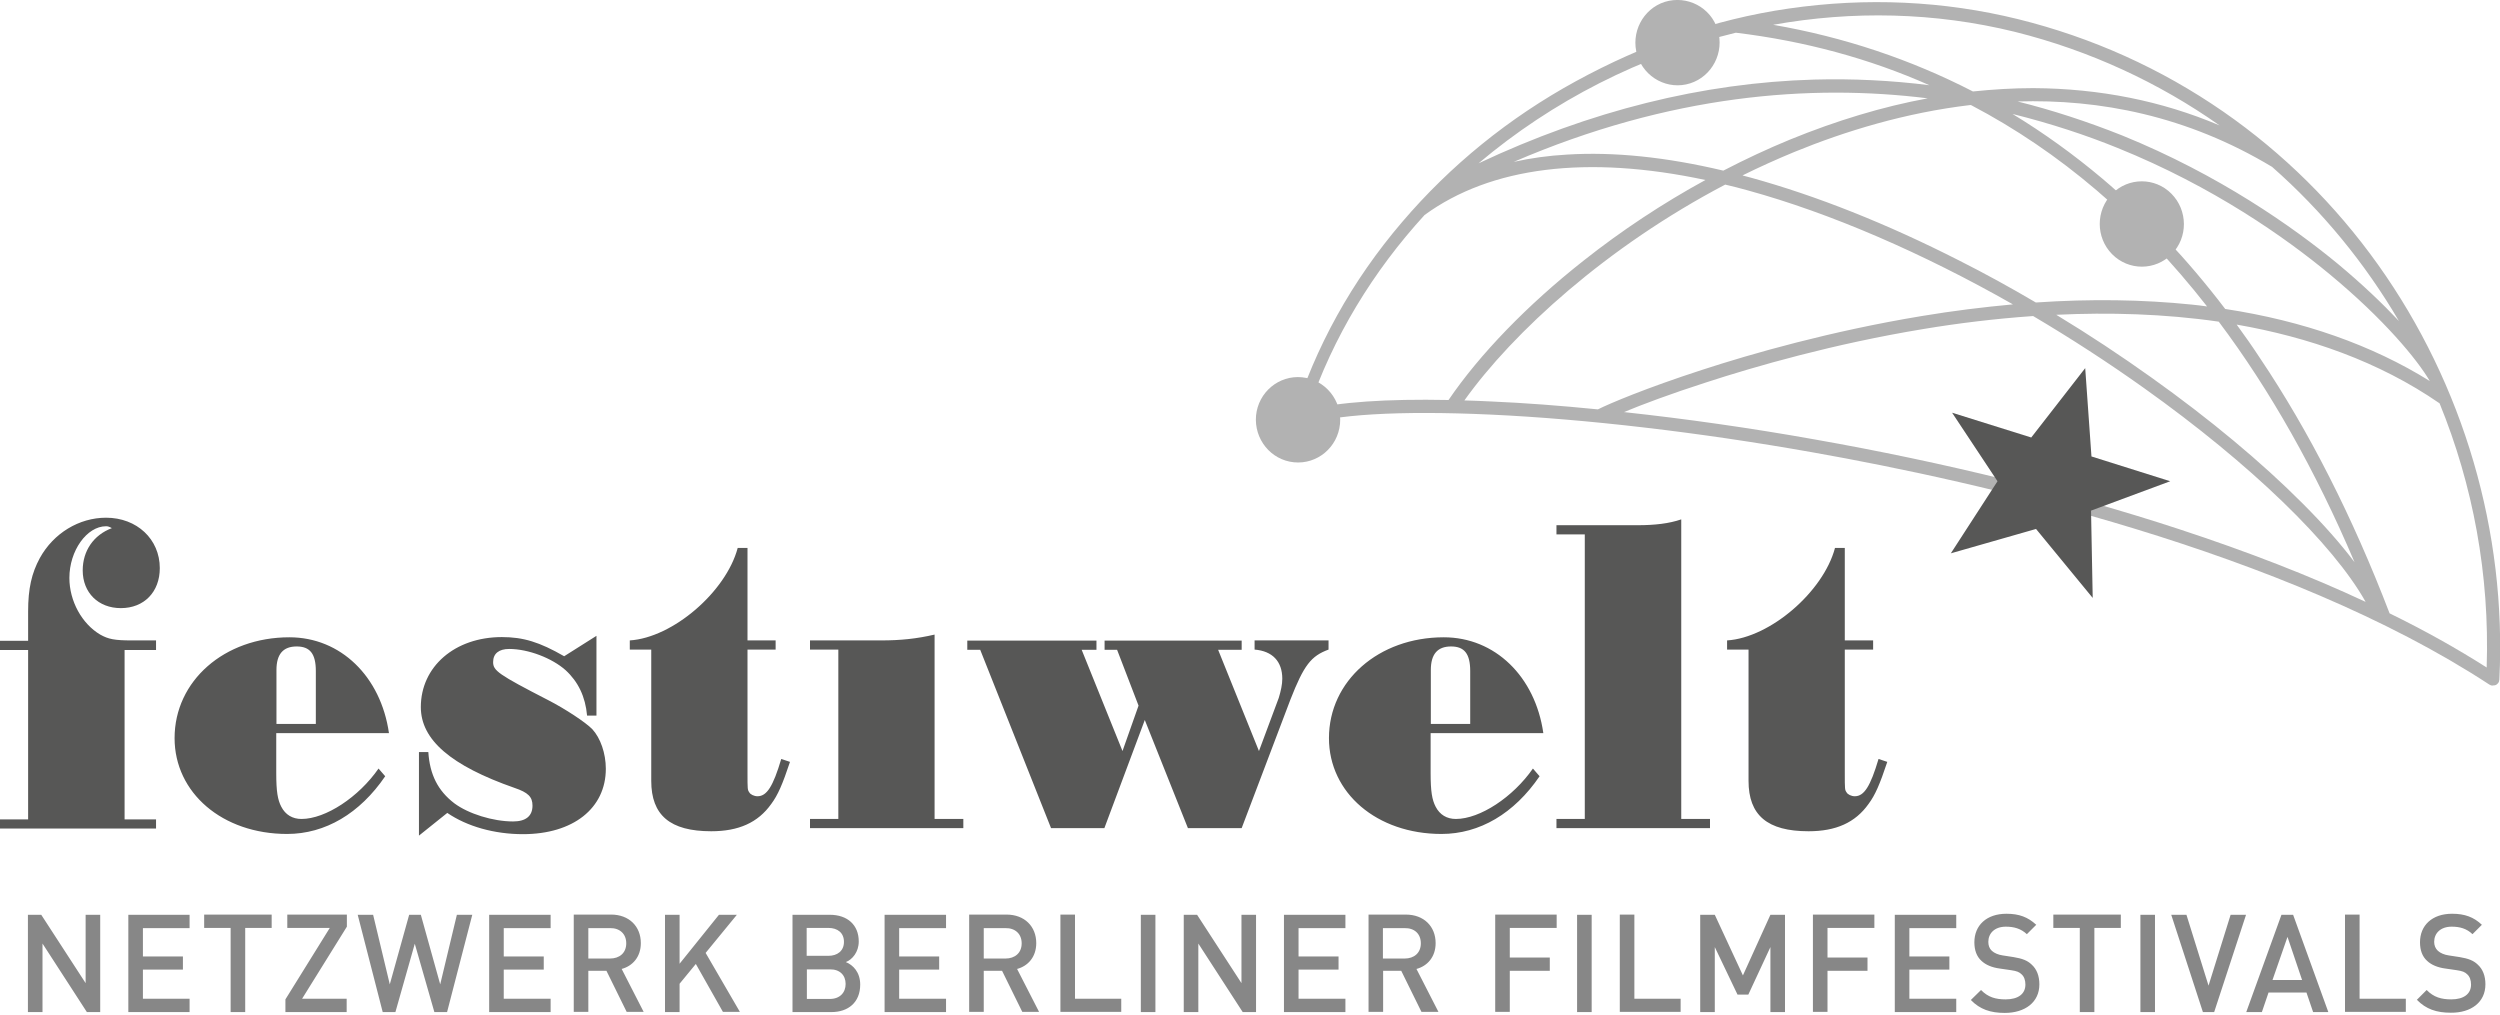
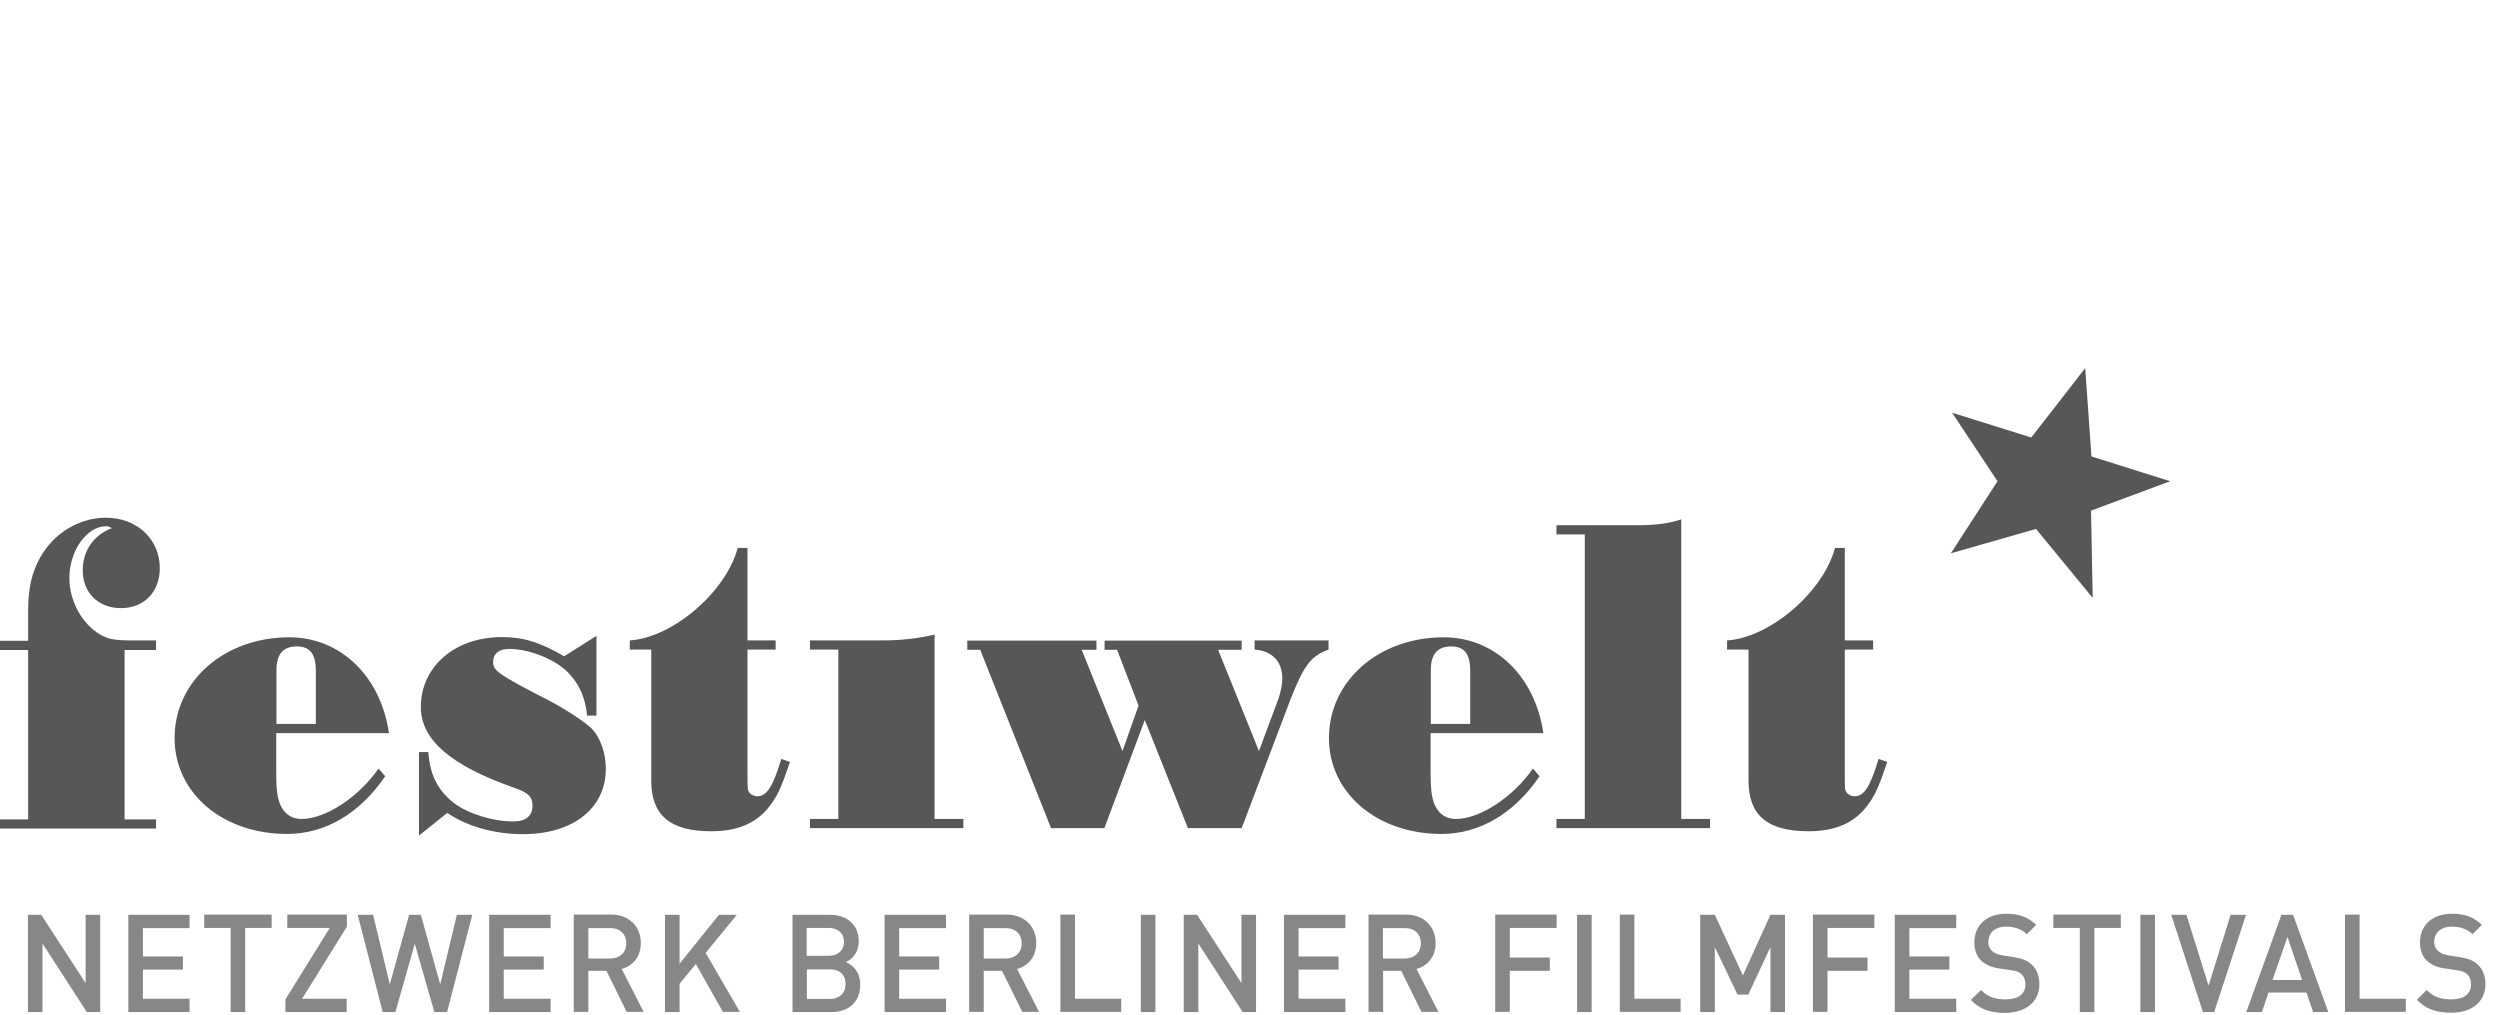
<svg xmlns="http://www.w3.org/2000/svg" x="0" y="0" version="1.1" viewBox="0 0 1200 487">
  <style>.st1{fill:#b2b2b2}.st2{fill:#575756}</style>
  <path fill="#878787" d="M1193 472.5c0-4-1.2-7.3-3.8-9.6-1.9-1.8-4.3-2.8-8.6-3.5l-5.2-.8c-2.1-.3-4-1.1-5.2-2.2-1.2-1.1-1.8-2.6-1.8-4.3 0-4.1 3-7.3 8.4-7.3 3.9 0 7.2.9 10 3.6l4.5-4.5c-3.9-3.7-8.2-5.3-14.3-5.3-9.6 0-15.4 5.6-15.4 13.7 0 3.8 1.1 6.8 3.4 8.9 2 1.9 5 3.2 8.8 3.7l5.5.8c2.7.4 3.9.9 5 2 1.2 1.1 1.8 2.8 1.8 4.9 0 4.5-3.5 7.1-9.5 7.1-4.7 0-8.4-1-11.8-4.5l-4.7 4.7c4.4 4.5 9.4 6.2 16.3 6.2 9.7.1 16.6-5 16.6-13.6m-38.2 13.3v-6.4h-22.2V439h-7v46.7h29.2zm-49.8-15.4h-14.2l7.2-20.7 7 20.7zm12.6 15.4-16.9-46.7h-5.6l-16.9 46.7h7.5l3.2-9.4h18.2l3.2 9.4h7.3zm-39.5-46.7-15.3 46.7h-5.4l-15.2-46.7h7.3l10.6 34 10.6-34h7.4zm-43.7 0h-7v46.7h7v-46.7zm-16.4 6.3V439h-32.4v6.4h12.7v40.4h7v-40.4h12.7zm-39.1 27.1c0-4-1.2-7.3-3.8-9.6-1.9-1.8-4.3-2.8-8.6-3.5l-5.2-.8c-2.1-.3-4-1.1-5.2-2.2-1.2-1.1-1.7-2.6-1.7-4.3 0-4.1 3-7.3 8.4-7.3 3.9 0 7.2.9 10.1 3.6l4.5-4.5c-4-3.7-8.2-5.3-14.3-5.3-9.6 0-15.4 5.6-15.4 13.7 0 3.8 1.1 6.8 3.4 8.9 2 1.9 5 3.2 8.8 3.7l5.5.8c2.7.4 3.9.9 5 2 1.2 1.1 1.8 2.8 1.8 4.9 0 4.5-3.5 7.1-9.5 7.1-4.7 0-8.4-1-11.8-4.5L946 480c4.4 4.5 9.4 6.2 16.3 6.2 9.7 0 16.6-5.1 16.6-13.7M939 485.8v-6.4h-22.5v-14h19.2v-6.3h-19.2v-13.6H939v-6.4h-29.5v46.7H939zm-39.3-40.4V439h-29.5v46.7h7V466h19.2v-6.4h-19.2v-14.2h22.5zm-42.9 40.4v-46.7h-7l-13.2 29.1-13.5-29.1h-7v46.7h7v-31.2l10.9 22.8h5.2l10.6-22.8v31.2h7zm-50.1 0v-6.4h-22.2V439h-7v46.7h29.2zM764 439.1h-7v46.7h7v-46.7zm-16.8 6.3V439h-29.5v46.7h7V466h19.2v-6.4h-19.2v-14.2h22.5zm-65.2 7.4c0 4.6-3.2 7.3-7.8 7.3h-10.4v-14.6h10.4c4.7-.1 7.8 2.7 7.8 7.3m8.5 33-10.6-20.7c5.2-1.4 9.2-5.7 9.2-12.4 0-8-5.6-13.7-14.3-13.7h-17.9v46.7h7V466h8.7l9.7 19.7h8.2zm-44.7 0v-6.4h-22.5v-14h19.2v-6.3h-19.2v-13.6h22.5v-6.4h-29.5v46.7h29.5zm-42.9 0v-46.7h-7v32.8l-21.3-32.8h-6.4v46.7h7v-32.9l21.3 32.9h6.4zm-48.3-46.7h-7v46.7h7v-46.7zm-16.4 46.7v-6.4H516V439h-7v46.7h29.2zm-47.8-33c0 4.6-3.2 7.3-7.8 7.3h-10.4v-14.6h10.4c4.6-.1 7.8 2.7 7.8 7.3m8.4 33-10.6-20.7c5.2-1.4 9.2-5.7 9.2-12.4 0-8-5.6-13.7-14.3-13.7h-17.9v46.7h7V466h8.8l9.7 19.7h8.1zm-44.7 0v-6.4h-22.5v-14h19.2v-6.3h-19.2v-13.6h22.5v-6.4h-29.5v46.7h29.5zm-48.2-13.5c0 4.1-2.7 7.2-7.6 7.2h-11v-14.2h11c4.8-.1 7.6 2.8 7.6 7m-.8-20.2c0 4.3-3.1 6.7-7.5 6.7h-10.4v-13.4h10.4c4.5 0 7.5 2.4 7.5 6.7m7.8 20.5c0-5.9-3.4-9.4-6.9-10.8 3.1-1.2 6.2-4.8 6.2-9.9 0-7.9-5.4-12.8-13.9-12.8h-17.9v46.7h18.7c8 0 13.8-4.6 13.8-13.2m-57.7 13.2-16.5-28.4 15-18.3h-8.6l-18.9 23.5v-23.5h-7v46.7h7v-13.6l7.8-9.5 13 23h8.2zm-54.6-33c0 4.6-3.2 7.3-7.8 7.3h-10.4v-14.6h10.4c4.6-.1 7.8 2.7 7.8 7.3m8.4 33-10.6-20.7c5.2-1.4 9.2-5.7 9.2-12.4 0-8-5.6-13.7-14.3-13.7h-17.9v46.7h7V466h8.7l9.7 19.7h8.2zm-44.7 0v-6.4h-22.5v-14H261v-6.3h-19.2v-13.6h22.5v-6.4h-29.5v46.7h29.5zm-37.6-46.7h-7.4l-8 33.4-9.3-33.4h-5.6l-9.3 33.4-8-33.4h-7.4l12 46.7h6.1l9.3-32.8 9.4 32.8h6.1l12.1-46.7zm-60.3 46.7v-6.4H145l21.5-34.6V439h-28.6v6.4h20.4L137 479.7v6.1h29.4zm-36-40.4V439H98v6.4h12.7v40.4h7v-40.4h12.7zM91 485.8v-6.4H68.6v-14h19.2v-6.3H68.6v-13.6H91v-6.4H61.6v46.7H91zm-42.9 0v-46.7h-7v32.8l-21.3-32.8h-6.4v46.7h7v-32.9l21.3 32.9h6.4z" />
-   <path d="M1196.5 329.1c-.4 0-.7-.1-1-.2l-.6-.3c-98.4-64.4-245.8-97.5-325-111.5-54-9.6-108.9-16-154.5-18.1-43.7-2-76-.1-91.1 5.5-.2.1-.4.1-.5.1H623c-.3 0-.6-.1-.8-.2-.3-.1-.6-.4-.9-.6-.2-.2-.4-.5-.6-.9 0-.1-.1-.2-.1-.4V201.6c0-.2.1-.5.1-.7 10.6-34.3 28.2-66.1 52.3-94.3 23.2-27.2 51.2-50 83.4-67.6S822.6 9.3 858.6 4.1C895.9-1.3 933 .4 968.7 9.2c35.5 8.8 68.6 23.7 98.5 44.4 28.7 19.9 53.7 44.6 74.3 73.5 41 57.6 61.7 128.2 58.2 198.9 0 .2 0 .4-.1.6V326.9c-.1.4-.3.7-.5 1-.3.3-.6.6-.9.8-.4.2-.8.3-1.2.3h-.5v.1zM628 196.7c14.3-3.7 37.6-5.3 67.3-4.7 14.9-21.9 37.8-45.6 64.7-66.8 18.3-14.5 38.1-27.6 58.6-38.8-56.7-12.1-103-6.4-134.8 16.8-24.6 26.9-44 58.5-55.8 93.5m74.9-4.5c4.1.1 8.4.3 12.8.5 16.1.7 33.3 2 51.3 3.8 5.3-2.7 23-10.2 49.8-18.9 24.2-7.9 62.1-18.7 105.6-25.9 15-2.5 29.6-4.3 43.8-5.6-43.4-24.7-87.6-43.8-127.2-54.7-3.7-1-7.3-2-10.9-2.8-56.8 29.8-101.8 70.8-125.2 103.6m76.6 5.6c29.5 3.2 60.6 7.6 91.4 13.1 61.8 10.9 122.4 25.8 175.1 43.1 32.9 10.8 62.8 22.4 89.5 34.9-15.6-27.8-55.1-66.1-106.2-102.5-17.4-12.4-35.3-24-53.4-34.7-18.6 1.3-36.3 3.5-52.5 6.2-43.1 7.1-80.7 17.9-104.6 25.7-16.8 5.4-30.4 10.5-39.3 14.2m367.5 96.6c17 8.3 32.5 17 46.6 26 1.5-44.6-6.6-87.6-22.6-126.8-29.3-20.2-63-31.8-97.4-37.8 3.8 5.2 7.6 10.6 11.2 16.1 23.6 35.1 44.5 76.3 62.2 122.5m4.5-140.3c-16.3-27.8-36.8-52.8-60.9-74-40.9-24.6-82.9-32.6-122.2-31.4 16.9 4.2 33.6 9.7 50.2 16.3 46.8 19 82.1 44 103.5 61.6 11.9 9.9 21.6 19.2 29.4 27.5m-86.1-93.9c-29.1-20.5-62.2-35.9-98.2-44.9-38.6-9.5-78.1-10.2-116.1-3.4 34 5.9 66 16.6 95.9 32 9.7-1 19.3-1.6 28.8-1.6h.4c31.5.2 61.4 6.1 89.2 17.9M833.2 15.7c-45.5 11-88.1 32.8-123.5 62.7 53.5-25.2 107.6-38.7 161.1-40.2 18.6-.5 37 .4 55.3 2.7-28.8-12.8-59.9-21.2-92.9-25.2m333.1 167.2c-6-10.3-22-29.7-48.1-51.3-21-17.4-55.7-42-101.8-60.6-15-6.1-31.9-11.7-50.4-16.3 15 9.1 29.4 19.5 43.2 31.1 21 17.8 40.8 38.7 58.9 62.5 37.4 5.7 70.4 17.3 98.2 34.6m-189.1-37.7c26.4-1.8 51.4-1.4 74.8 1 2.5.3 5 .5 7.4.9-32.9-42.1-70.7-74.3-113.2-96.6-.1 0-.2 0-.3-.1-31.4 3.7-60.3 12.6-84.5 22.5-8.5 3.5-16.9 7.3-25 11.3 1.3.4 2.7.7 4.1 1.1 31.5 8.7 65 22 99.8 39.7 12.3 6.2 24.7 13 36.9 20.2m87.8 9.2c-26.2-3.8-52.8-4.5-78-3.3 15.7 9.5 31.1 19.7 45.8 30.2 27.8 19.8 52.9 40.7 72.5 60.4 9.9 9.9 18.3 19.4 24.9 28.2-18.8-44.2-40.6-82.7-65.2-115.5M827.2 81.9c10.6-5.5 21.3-10.5 32-14.9 22.3-9.1 44.4-15.8 66.1-19.8-56.3-7-123.7-1.8-198.7 30.5 8.1-1.8 16.6-3 25.6-3.5 22.4-1.4 47.6 1.2 75 7.7" class="st1" />
-   <path d="M824.5 14.3c3.3 10.8-2.6 22.3-13.2 25.7-10.6 3.4-22-2.6-25.4-13.4-3.3-10.8 2.6-22.3 13.2-25.7 10.7-3.3 22.1 2.6 25.4 13.4M643.2 203.5c-1.1 11.3-11 19.5-22.1 18.4-11.1-1.1-19.2-11.1-18.2-22.4 1.1-11.3 11-19.5 22.1-18.4 11.2 1.1 19.3 11.2 18.2 22.4M1042.3 93c7.9 8 8 21 .1 29s-20.7 8-28.6 0c-7.9-8-7.9-21 0-29 7.8-7.9 20.6-8 28.5 0" class="st1" />
  <path d="M74.9 311.8v-4.4H63.2c-8.2 0-11.2-.6-15.1-2.8-8.8-5.2-14.8-16.1-14.8-27.2 0-13.1 8.4-24.8 17.6-24.8.9 0 1.5.2 2.8.9-8.8 3.3-14 10.9-14 20.3 0 10.7 7.5 18.1 18.3 18.1 11.2 0 18.7-7.8 18.7-19.2 0-13.9-11-24.2-25.8-24.2-12.9 0-25.2 7.4-31.8 19.4-3.9 7.2-5.6 14.6-5.6 25.5v14.2H0v4.4h13.5v81.3H0v4.4h74.9v-4.4H59.8V312h15.1zM151.6 347.5h-18.9v-25.9c0-7.6 3.2-11.3 9.7-11.3 6.4 0 9.2 3.5 9.2 11.8v25.4zm35.1 4.4c-3.9-27.2-23.2-46-47.8-46-31.2 0-55.1 20.9-55.1 48.4 0 26.3 23 46 54 46 18.3 0 34.9-9.8 47.1-27.7l-3.2-3.7c-9.5 13.7-25.4 24.2-37 24.2-4.3 0-7.7-2-9.7-5.9-1.7-3.3-2.4-7.2-2.4-16.1v-19.2h54.1zM286.3 343.6v-38.4l-15.5 9.8c-11.8-6.8-19.6-9.2-29.9-9.2-22.6 0-38.9 14.2-38.9 33.6 0 15.7 14.4 28.1 45 38.8 6.5 2.2 8.6 4.3 8.6 8.5 0 5-3.2 7.6-9.3 7.6-9.7 0-21.5-3.7-28.2-8.7-8-6.1-11.8-13.9-12.5-24.6h-4.5v40.1l13.6-10.9c9.5 6.5 22.6 10.2 36.3 10.2 24.1 0 39.8-12.4 39.8-31.4 0-7.4-2.6-14.8-6.5-19-3.2-3.3-13.1-9.8-21.1-13.9-24.1-12.4-26.5-14.2-26.5-18.3 0-4.1 2.8-6.3 7.7-6.3 9.2 0 20.6 4.4 27.1 10.2 6 5.5 9.5 12.7 10.3 21.8h4.5zM375 364.3c-3.9 13.1-6.9 17.9-11.4 17.9-1.7 0-3.4-.9-3.9-1.8-.9-1.3-.9-1.3-.9-9.6v-59h13.5v-4.4h-13.5V263h-4.7c-5.6 21.1-31.2 43.1-51.8 44.4v4.4h10.3v63c0 16.5 9 24.2 28.8 24.2 13.1 0 22.4-4.1 28.8-13.1 3.2-4.3 5.4-9.4 9-20.2l-4.2-1.4zM462.4 397.5v-4.4h-13.8v-88.5c-8.6 2-16.3 2.8-25.6 2.8h-34.2v4.4h13.6v81.3h-13.6v4.4h73.6zM596 397.5l23.4-61.7c6.5-16.6 9.9-20.9 18.3-24v-4.4h-35.5v4.4c8.6.7 13.3 5.7 13.3 14 0 2.8-.7 5.9-1.7 9.2l-9.5 25.5-19.6-48.6H596v-4.4h-65.8v4.4h6l10.3 26.8-7.7 21.8-19.6-48.6h7.1v-4.4h-62v4.4h6.2l34 85.6h25.6l19.4-51.9 20.7 51.9H596zM705.7 347.5h-18.9v-25.9c0-7.6 3.2-11.3 9.7-11.3 6.4 0 9.2 3.5 9.2 11.8v25.4zm35.1 4.4c-3.9-27.2-23.2-46-47.8-46-31.2 0-55.1 20.9-55.1 48.4 0 26.3 23 46 54 46 18.3 0 34.9-9.8 47.1-27.7l-3.2-3.7c-9.5 13.7-25.4 24.2-37 24.2-4.3 0-7.7-2-9.7-5.9-1.7-3.3-2.4-7.2-2.4-16.1v-19.2h54.1zM820.8 397.5v-4.4H807V249.3c-5.8 2-12.7 2.8-20.9 2.8h-39v4.4h13.6v136.6h-13.6v4.4h73.7zM901.7 364.3c-3.9 13.1-6.9 17.9-11.4 17.9-1.7 0-3.4-.9-3.9-1.8-.9-1.3-.9-1.3-.9-9.6v-59h13.6v-4.4h-13.6V263h-4.7c-5.6 21.1-31.2 43.1-51.8 44.4v4.4h10.3v63c0 16.5 9 24.2 28.8 24.2 13.1 0 22.4-4.1 28.8-13.1 3.2-4.3 5.4-9.4 9-20.2l-4.2-1.4zM1000.9 176.7 975 210l-38-11.9 21.8 32.9-22.4 34.6 40.9-11.7 27.2 33.1-.8-41.9 38-14.1-37.8-11.9z" class="st2" />
</svg>